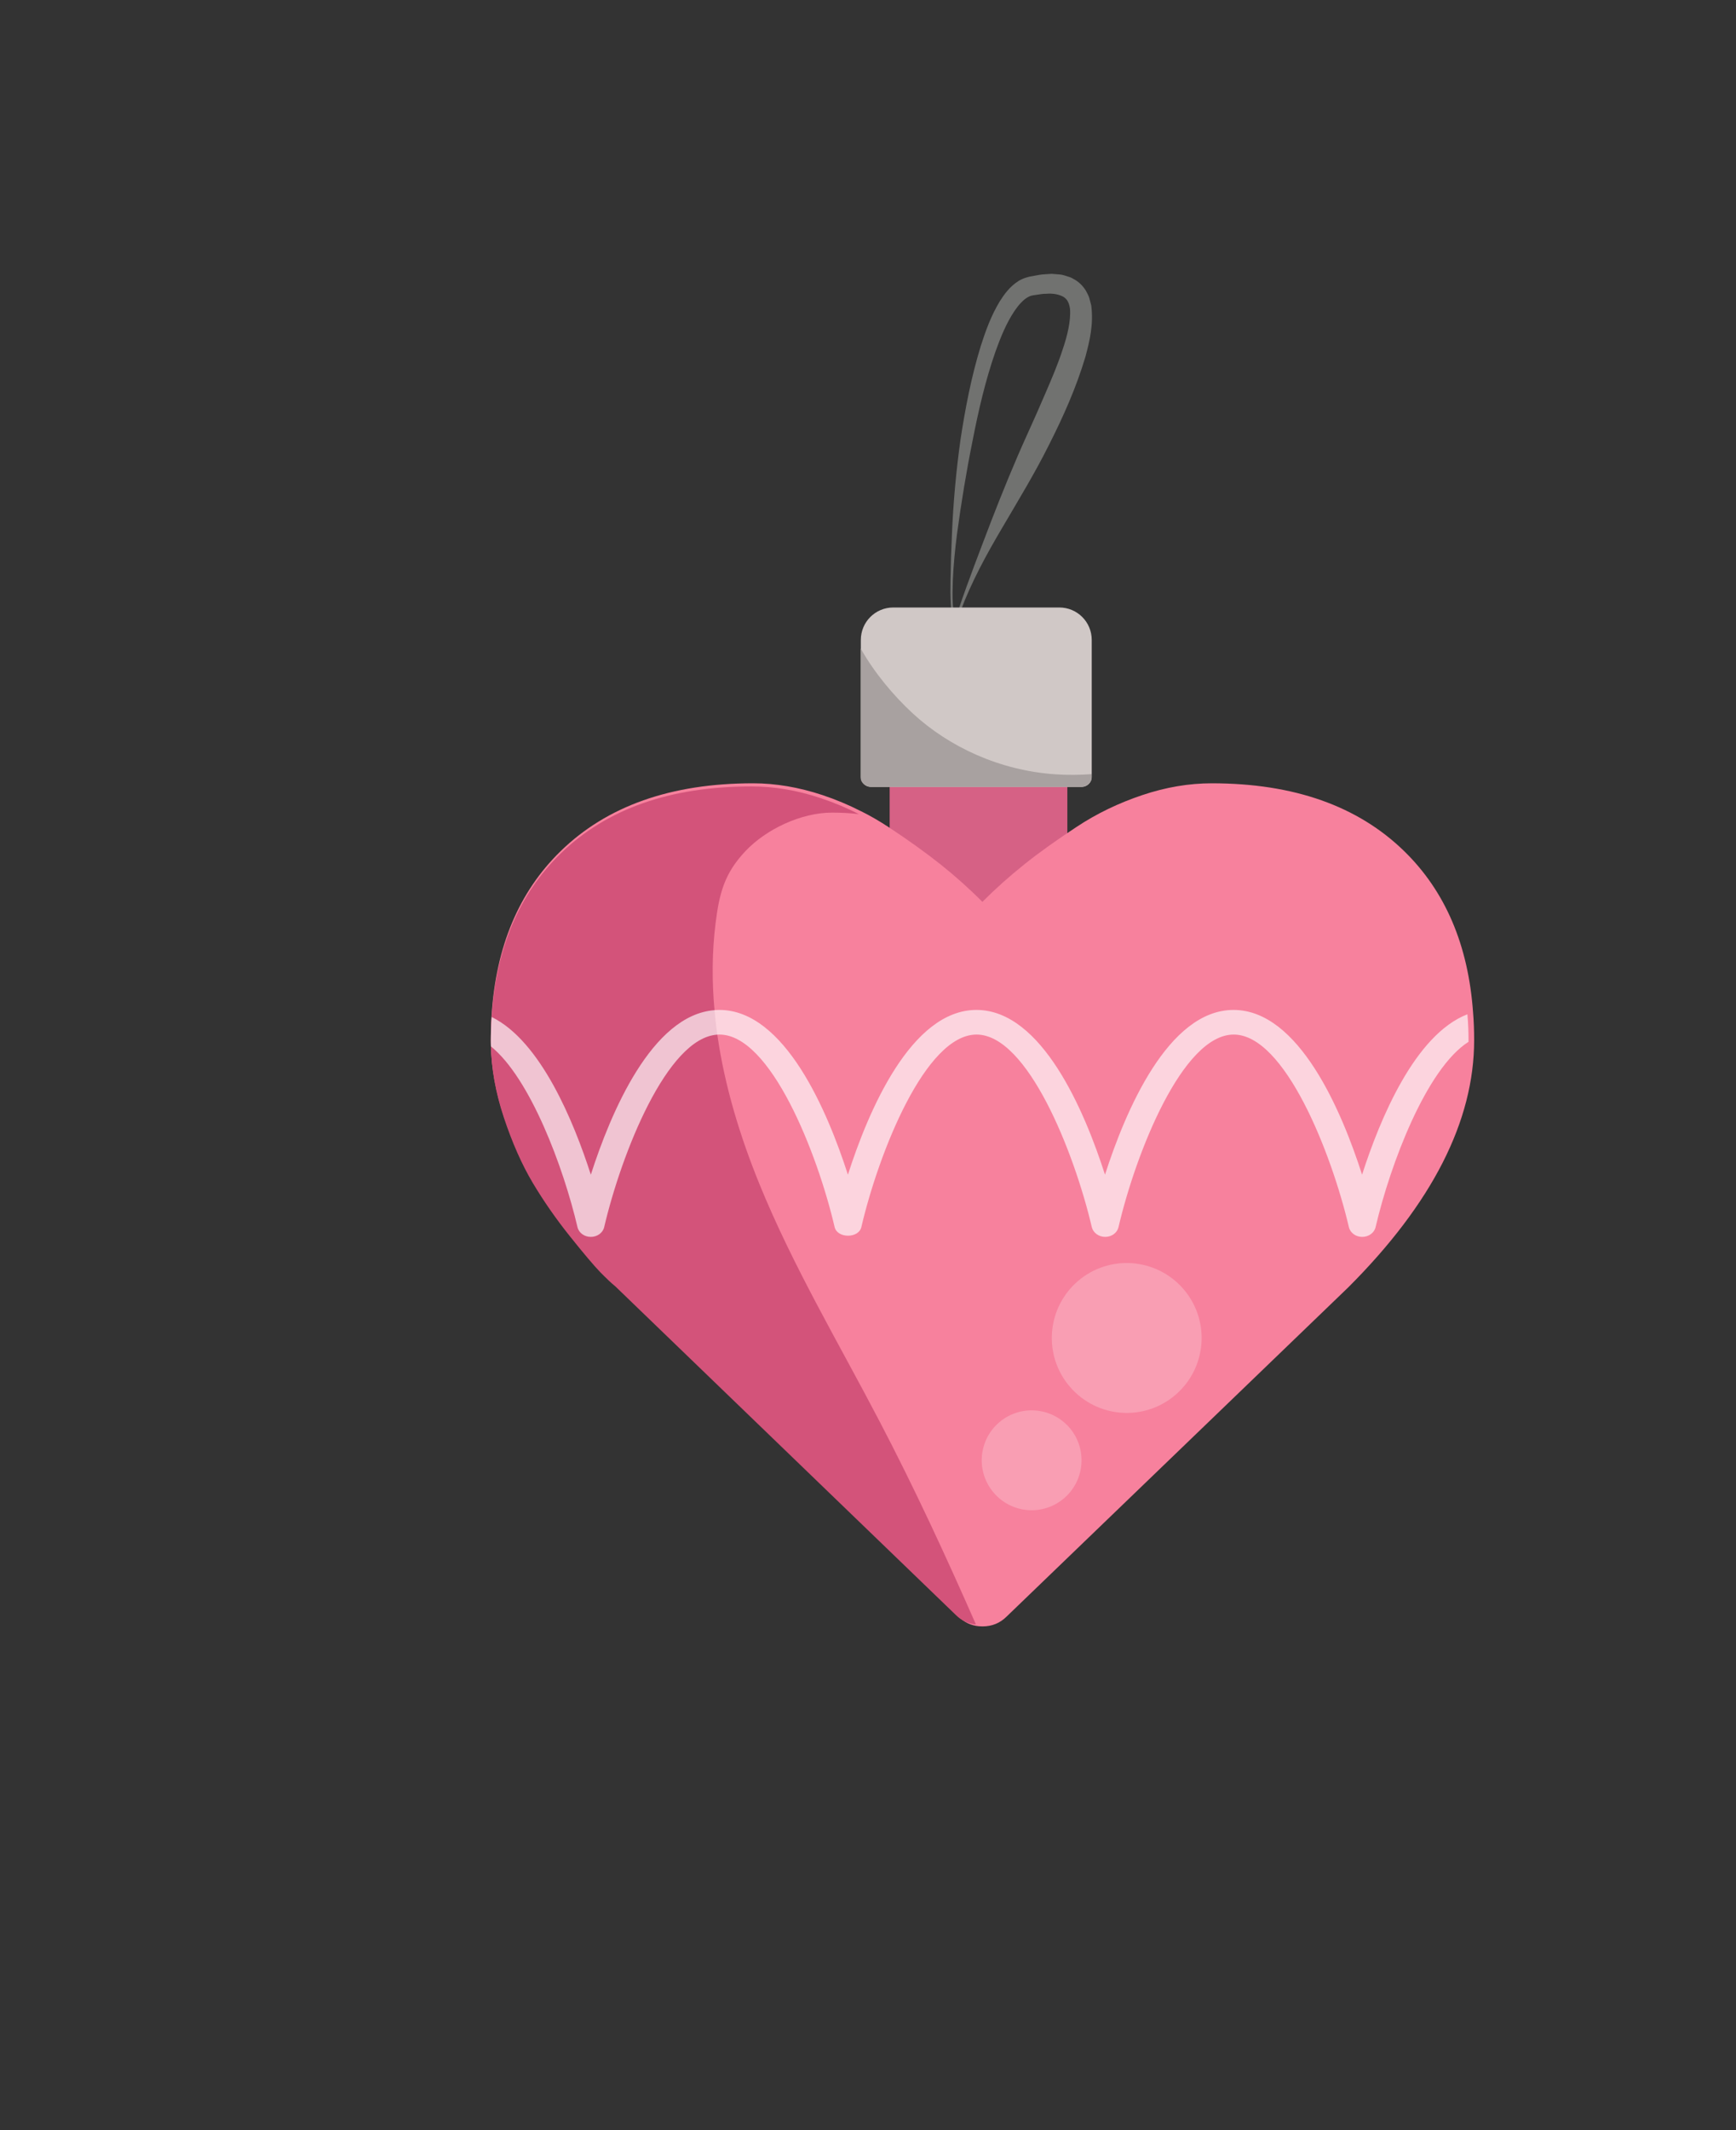
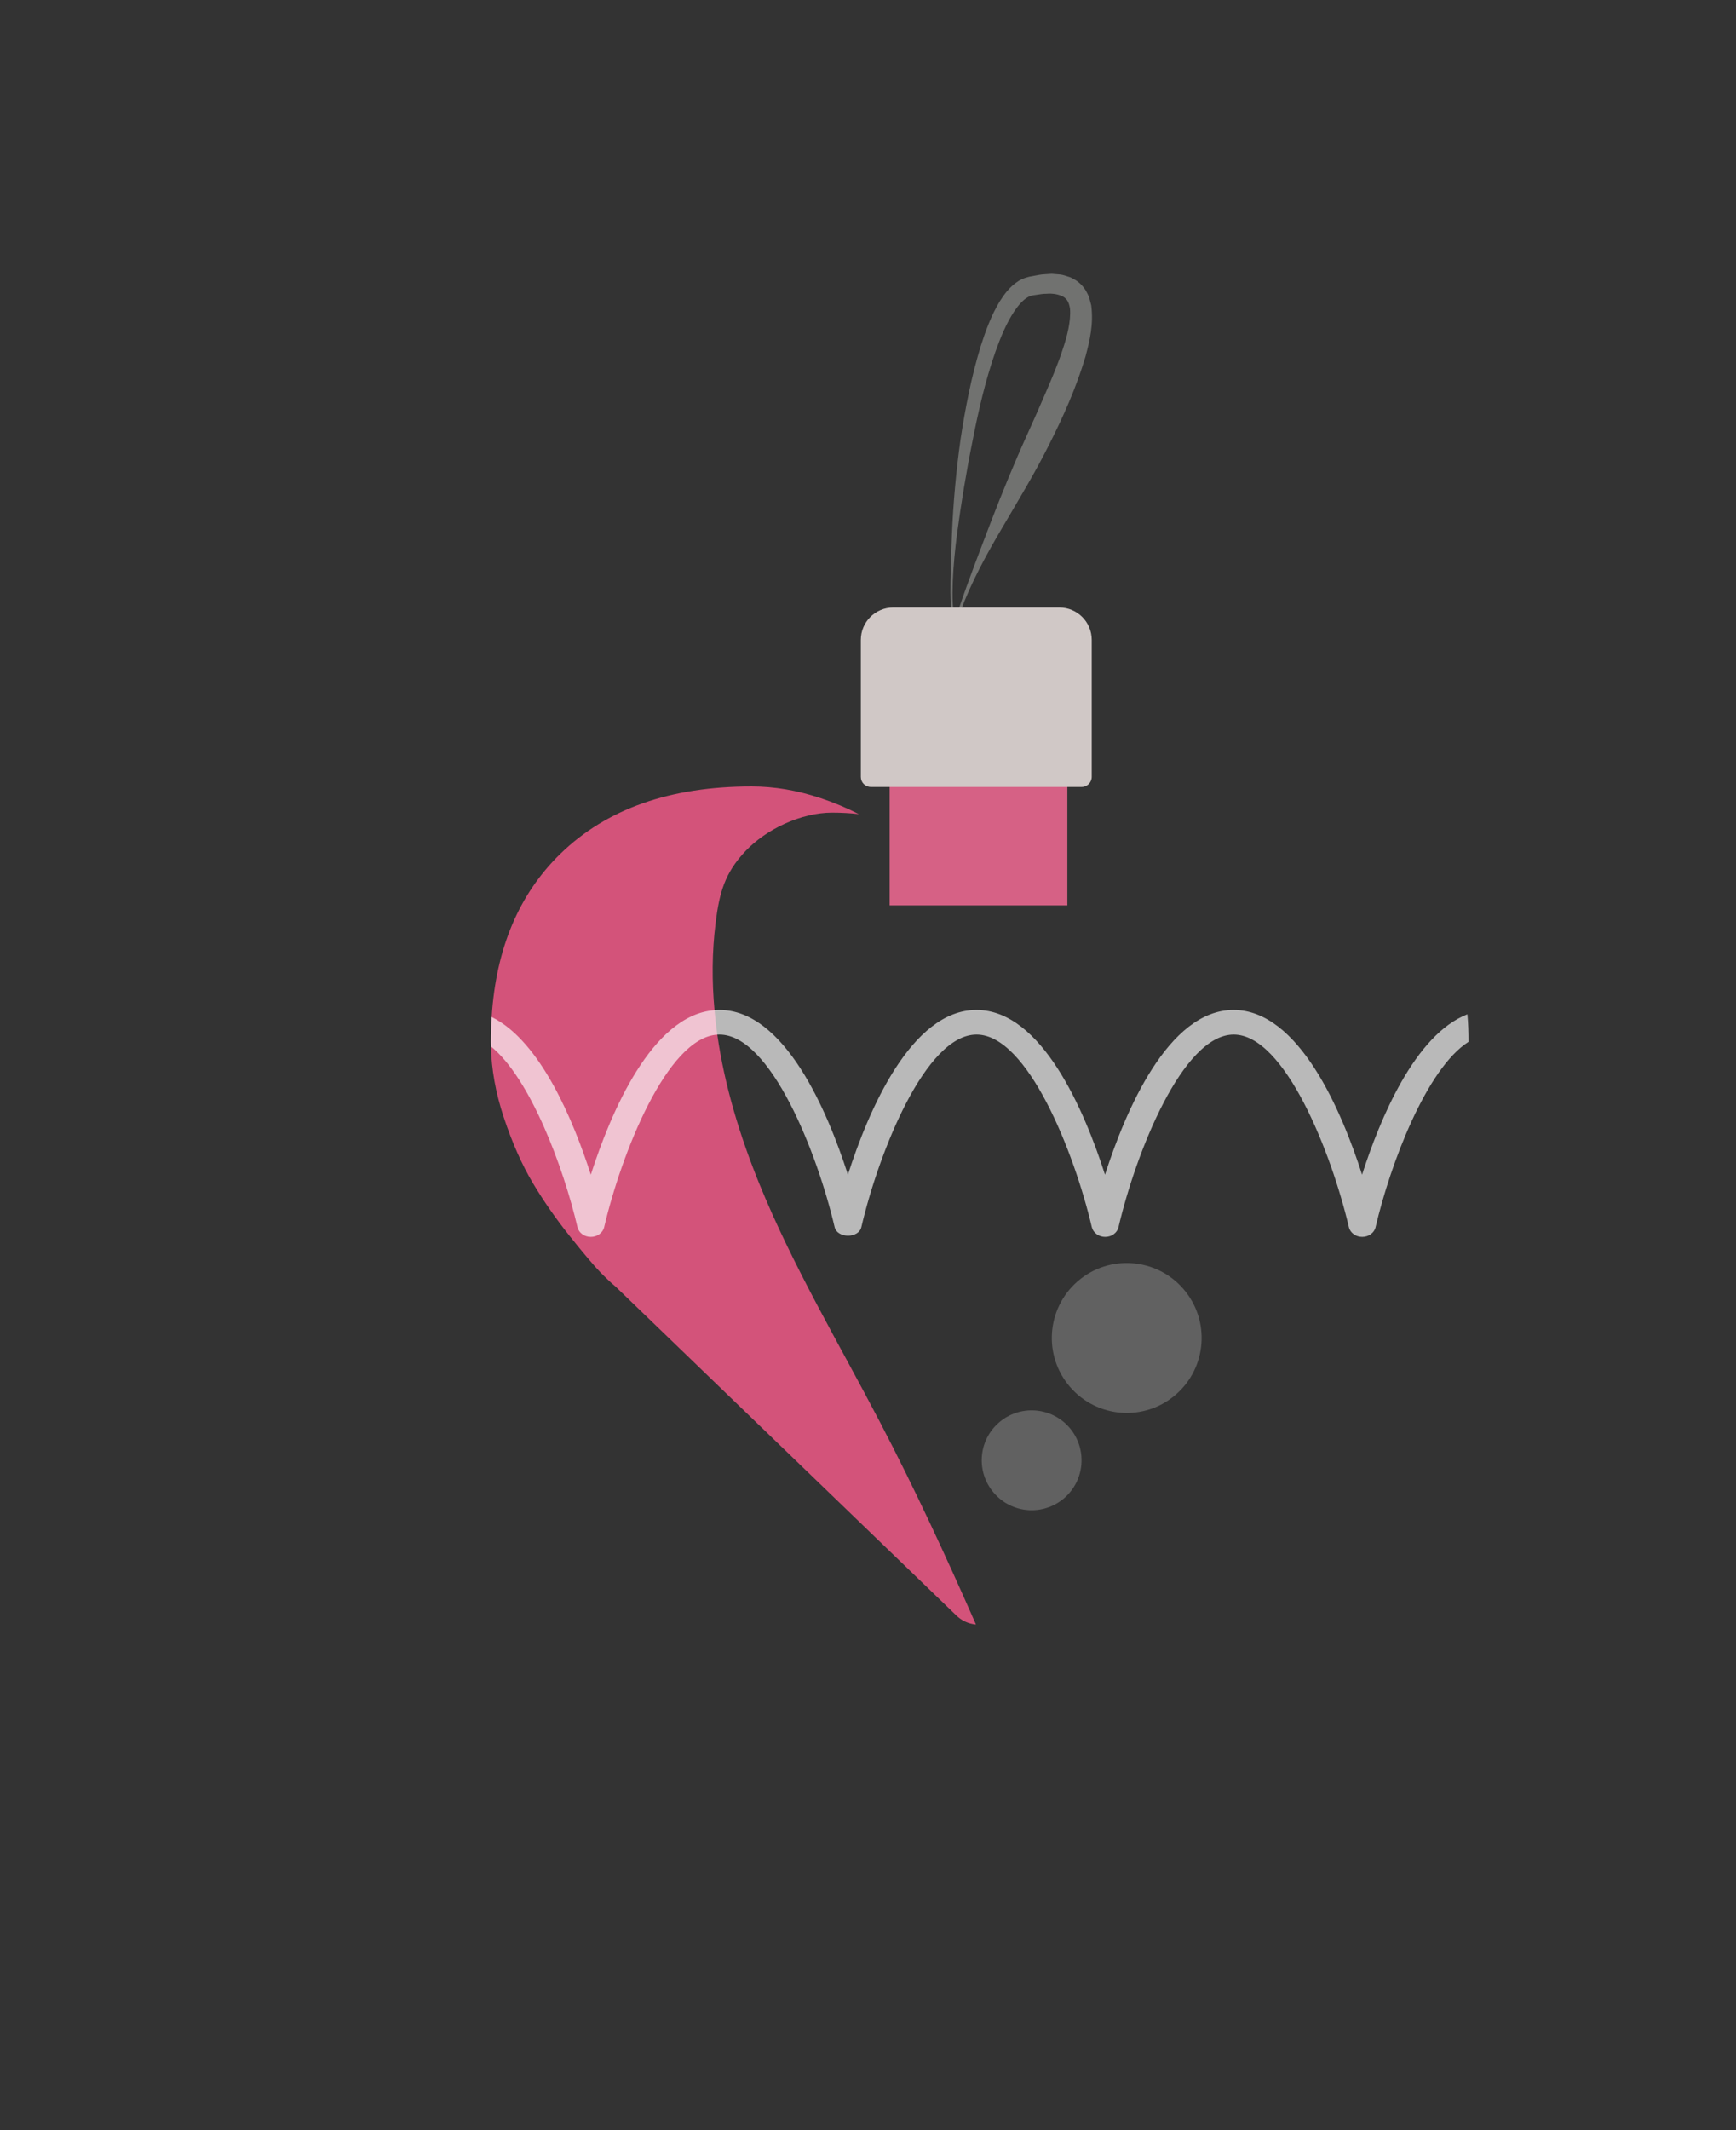
<svg xmlns="http://www.w3.org/2000/svg" version="1.1" id="Layer_1" x="0px" y="0px" viewBox="0 0 210.82 258.58" style="enable-background:new 0 0 210.82 258.58;" xml:space="preserve">
  <rect x="0" y="0" width="210.82" height="258.58" fill="#333333" stroke="none" />
  <style type="text/css">
	.st0{opacity:0.82;fill:#EAD9C7;}
	.st1{fill:#4F6033;}
	.st2{fill:#405126;}
	.st3{opacity:0.4;fill:#4F6033;}
	.st4{fill:#AD1426;}
	.st5{fill:#A0121D;}
	.st6{fill:#A30018;}
	.st7{opacity:0.25;}
	.st8{opacity:0.8;}
	.st9{fill:none;stroke:#000000;stroke-width:3.827;stroke-miterlimit:10;}
	.st10{opacity:0.4;}
	.st11{fill:#717270;}
	.st12{fill:#E2AA59;}
	.st13{fill:#D0C8C6;}
	.st14{opacity:0.8;fill:#D0C8C6;}
	.st15{fill:#D18B2F;}
	.st16{fill:#F9BB62;}
	.st17{fill:#D39542;}
	.st18{fill:#FFFFFF;}
	.st19{fill:none;stroke:#FFFFFF;stroke-width:3.827;stroke-miterlimit:10;}
	.st20{opacity:0.4;fill:#D0C8C6;}
	.st21{fill:none;stroke:#000000;stroke-width:4.01;stroke-miterlimit:10;}
	.st22{fill:#8BB5CC;}
	.st23{fill:#3898B2;}
	.st24{fill:#8ACAED;}
	.st25{fill:#42A4C6;}
	.st26{fill:none;stroke:#FFFFFF;stroke-width:4.01;stroke-miterlimit:10;}
	.st27{opacity:0.61;}
	.st28{fill:#701B20;}
	.st29{fill:#70191D;}
	.st30{fill:#812122;}
	.st31{opacity:0.61;fill:#FFFFFF;}
	.st32{opacity:0.53;}
	.st33{fill:#167582;}
	.st34{fill:#116970;}
	.st35{opacity:0.53;fill:#FFFFFF;}
	.st36{opacity:0.4;fill:#FFFFFF;}
	.st37{opacity:0.5;}
	.st38{fill:#1E4530;}
	.st39{fill:#193D28;}
	.st40{fill:#E0E0E0;}
	.st41{opacity:0.5;fill:#E0E0E0;}
	.st42{fill:#D64747;}
	.st43{fill:#D35353;}
	.st44{fill:#E55C5C;}
	.st45{fill:#F2EBEB;}
	.st46{opacity:0.6;}
	.st47{fill:#0F254C;}
	.st48{opacity:0.4;fill:#A9002C;}
	.st49{opacity:0.6;fill:#D0C8C6;}
	.st50{fill:#2BB7E2;}
	.st51{clip-path:url(#XMLID_1467_);}
	.st52{opacity:0.8;clip-path:url(#XMLID_1467_);}
	.st53{fill:#5F773D;}
	.st54{opacity:0.4;fill:#84AF3F;}
	.st55{clip-path:url(#XMLID_1470_);}
	.st56{fill:#C99747;}
	.st57{opacity:0.15;}
	.st58{opacity:0.4;fill:#AB853F;}
	.st59{fill:#617C37;}
	.st60{fill:#4E6D1D;}
	.st61{clip-path:url(#SVGID_4_);}
	.st62{opacity:0.58;clip-path:url(#SVGID_4_);fill:none;stroke:#000000;stroke-width:2.463;stroke-miterlimit:10;}
	.st63{clip-path:url(#SVGID_4_);fill:none;stroke:#000000;stroke-width:2.463;stroke-miterlimit:10;}
	.st64{fill:#EF9825;}
	.st65{fill:#AF1CA1;}
	.st66{clip-path:url(#SVGID_7_);fill:#EF9825;}
	.st67{clip-path:url(#SVGID_7_);fill:#F9B95A;}
	.st68{opacity:0.85;clip-path:url(#SVGID_7_);}
	.st69{fill:#FFAD40;}
	.st70{opacity:0.58;clip-path:url(#SVGID_7_);fill:none;stroke:#F7E8F6;stroke-width:2.463;stroke-miterlimit:10;}
	.st71{clip-path:url(#SVGID_7_);fill:none;stroke:#F7E8F6;stroke-width:2.463;stroke-miterlimit:10;}
	.st72{clip-path:url(#SVGID_7_);fill:#FFFFFF;}
	.st73{fill:#F7B346;}
	.st74{opacity:0.23;}
	.st75{clip-path:url(#XMLID_1473_);}
	.st76{opacity:0.4;clip-path:url(#XMLID_1473_);}
	.st77{opacity:0.67;clip-path:url(#XMLID_1473_);}
	.st78{opacity:0.8;clip-path:url(#XMLID_1473_);}
	.st79{opacity:0.6;clip-path:url(#XMLID_1473_);}
	.st80{clip-path:url(#XMLID_1476_);}
	.st81{fill:#A9002C;}
	.st82{opacity:0.4;fill:#890031;}
	.st83{clip-path:url(#XMLID_1476_);fill:#D7DDDD;}
	.st84{opacity:0.67;clip-path:url(#XMLID_1476_);fill:#FFFFFF;}
	.st85{clip-path:url(#XMLID_1476_);fill:#D0C8C6;}
	.st86{clip-path:url(#XMLID_1476_);fill:#FFFFFF;}
	.st87{opacity:0.8;clip-path:url(#XMLID_1476_);}
	.st88{opacity:0.8;clip-path:url(#XMLID_1476_);fill:#D0C8C6;}
	.st89{fill:#C64040;}
	.st90{fill:#CC3333;}
	.st91{fill:#72874E;}
	.st92{opacity:0.2;fill:#72874E;}
	.st93{opacity:0.4;fill:#72874E;}
	.st94{fill:#8AA262;}
	.st95{opacity:0.2;fill:#8AA262;}
	.st96{opacity:0.4;fill:#405126;}
	.st97{fill:#5E002B;}
	.st98{opacity:0.2;}
	.st99{opacity:0.4;fill:#5E002B;}
	.st100{opacity:0.3;fill:#FFFFFF;}
	.st101{fill:#B90E39;}
	.st102{opacity:0.4;fill:#B90E39;}
	.st103{fill:#880937;}
	.st104{opacity:0.4;fill:#880937;}
	.st105{opacity:0.42;}
	.st106{fill:#153523;}
	.st107{opacity:0.42;fill:#D7DDDD;}
	.st108{clip-path:url(#SVGID_11_);}
	.st109{opacity:0.41;clip-path:url(#SVGID_11_);}
	.st110{opacity:0.8;clip-path:url(#SVGID_11_);fill:none;stroke:#000000;stroke-width:1.892;stroke-miterlimit:10;}
	.st111{opacity:0.8;clip-path:url(#SVGID_11_);fill:none;stroke:#000000;stroke-width:1.592;stroke-miterlimit:10;}
	.st112{clip-path:url(#SVGID_11_);fill:none;stroke:#000000;stroke-width:1.681;stroke-miterlimit:10;}
	.st113{opacity:0.6;clip-path:url(#SVGID_11_);}
	.st114{fill:#990E0E;}
	.st115{clip-path:url(#SVGID_14_);fill:url(#SVGID_15_);}
	.st116{opacity:0.41;clip-path:url(#SVGID_14_);fill:#F73434;}
	.st117{opacity:0.8;clip-path:url(#SVGID_14_);fill:none;stroke:#FFFFFF;stroke-width:1.892;stroke-miterlimit:10;}
	.st118{opacity:0.8;clip-path:url(#SVGID_14_);fill:none;stroke:#FFFFFF;stroke-width:1.592;stroke-miterlimit:10;}
	.st119{clip-path:url(#SVGID_14_);fill:none;stroke:#FC9D09;stroke-width:1.681;stroke-miterlimit:10;}
	.st120{opacity:0.6;clip-path:url(#SVGID_14_);fill:#990E0E;}
	.st121{opacity:0.82;}
	.st122{clip-path:url(#SVGID_18_);}
	.st123{opacity:0.41;clip-path:url(#SVGID_18_);}
	.st124{opacity:0.8;clip-path:url(#SVGID_18_);fill:none;stroke:#000000;stroke-width:4.421;stroke-miterlimit:10;}
	.st125{opacity:0.8;clip-path:url(#SVGID_18_);fill:none;stroke:#000000;stroke-width:3.72;stroke-miterlimit:10;}
	.st126{clip-path:url(#SVGID_18_);fill:none;stroke:#000000;stroke-width:3.927;stroke-miterlimit:10;}
	.st127{opacity:0.6;clip-path:url(#SVGID_18_);}
	.st128{clip-path:url(#SVGID_21_);fill:url(#SVGID_22_);}
	.st129{opacity:0.41;clip-path:url(#SVGID_21_);fill:#F73434;}
	.st130{opacity:0.8;clip-path:url(#SVGID_21_);fill:none;stroke:#FFFFFF;stroke-width:4.421;stroke-miterlimit:10;}
	.st131{opacity:0.8;clip-path:url(#SVGID_21_);fill:none;stroke:#FFFFFF;stroke-width:3.72;stroke-miterlimit:10;}
	.st132{clip-path:url(#SVGID_21_);fill:none;stroke:#FC9D09;stroke-width:3.927;stroke-miterlimit:10;}
	.st133{opacity:0.6;clip-path:url(#SVGID_21_);fill:#990E0E;}
	.st134{fill:#A8A1A0;}
	.st135{fill:none;stroke:#FFFFFF;stroke-width:4.184;stroke-miterlimit:10;}
	.st136{opacity:0.2;fill:#FFFFFF;}
	.st137{fill:none;}
	.st138{opacity:0.6;fill:#FFFFFF;}
	.st139{fill:#0F4E51;}
	.st140{fill:#165E66;}
	.st141{fill:#0B3F3F;}
	.st142{opacity:0.61;fill:#25ADAD;}
	.st143{fill:#146868;}
	.st144{opacity:0.61;fill:#146868;}
	.st145{opacity:0.8;fill:#146868;}
	.st146{opacity:0.64;}
	.st147{fill:#8E2020;}
	.st148{fill:#CE2C24;}
	.st149{fill:#B21B1B;}
	.st150{opacity:0.66;fill:#FFFFFF;}
	.st151{opacity:0.84;}
	.st152{fill:#F7819D;}
	.st153{opacity:0.59;fill:#BF4574;}
	.st154{fill:#112E33;}
	.st155{fill:#24565B;}
	.st156{fill:#173D46;}
	.st157{opacity:0.41;fill:#FFFFFF;}
	.st158{opacity:0.49;fill:#FFFFFF;}
	.st159{opacity:0.71;fill:#D0C8C6;}
	.st160{opacity:0.21;fill:#FFFFFF;}
	.st161{fill:#F73C3C;}
	.st162{fill:#FF6969;}
	.st163{fill:#041428;}
	.st164{opacity:0.37;fill:#FFFFFF;}
	.st165{fill:#4D632A;}
	.st166{clip-path:url(#XMLID_1478_);}
	.st167{fill:#AF6C23;}
	.st168{opacity:0.26;fill:#FFFFFF;}
	.st169{clip-path:url(#SVGID_25_);fill:#EF9825;}
	.st170{clip-path:url(#SVGID_25_);fill:#F9B95A;}
	.st171{opacity:0.85;clip-path:url(#SVGID_25_);}
	.st172{opacity:0.58;clip-path:url(#SVGID_25_);fill:none;stroke:#F7E8F6;stroke-width:2.463;stroke-miterlimit:10;}
	.st173{clip-path:url(#SVGID_25_);fill:none;stroke:#F7E8F6;stroke-width:2.463;stroke-miterlimit:10;}
	.st174{clip-path:url(#SVGID_25_);fill:none;}
	.st175{clip-path:url(#SVGID_25_);fill:#FFFFFF;}
	.st176{fill:url(#SVGID_26_);}
	.st177{opacity:0.8;fill:#FFFFFF;}
	.st178{fill:#FC9D09;}
	.st179{opacity:0.6;fill:#680D0D;}
	.st180{fill:#BF3A3A;}
	.st181{fill:#D33535;}
	.st182{fill:#D8881E;}
	.st183{fill:#091D3A;}
	.st184{clip-path:url(#XMLID_1479_);}
	.st185{opacity:0.8;fill:#2BB7E2;}
	.st186{fill:#932150;}
	.st187{fill:#AF3768;}
	.st188{fill:#7C214E;}
	.st189{fill:#D7DDDD;}
	.st190{opacity:0.67;fill:#FFFFFF;}
	.st191{fill:#D66185;}
	.st192{fill:#D3537A;}
	.st193{opacity:0.57;}
	.st194{clip-path:url(#SVGID_33_);}
	.st195{clip-path:url(#SVGID_37_);fill:url(#SVGID_39_);}
	.st196{opacity:0.41;clip-path:url(#SVGID_37_);fill:#F73434;}
	.st197{opacity:0.8;clip-path:url(#SVGID_37_);fill:none;stroke:#FFFFFF;stroke-width:1.73;stroke-miterlimit:10;}
	.st198{opacity:0.8;clip-path:url(#SVGID_37_);fill:none;stroke:#FFFFFF;stroke-width:1.455;stroke-miterlimit:10;}
	.st199{clip-path:url(#SVGID_37_);fill:none;stroke:#FC9D09;stroke-width:1.536;stroke-miterlimit:10;}
	.st200{opacity:0.6;clip-path:url(#SVGID_37_);fill:#990E0E;}
	.st201{fill-rule:evenodd;clip-rule:evenodd;fill:#FFFFFF;}
	.st202{fill:#1396DF;}
	.st203{fill:#1A1718;}
	.st204{clip-path:url(#XMLID_1481_);}
	.st205{opacity:0.4;clip-path:url(#XMLID_1481_);}
	.st206{opacity:0.67;clip-path:url(#XMLID_1481_);}
	.st207{opacity:0.8;clip-path:url(#XMLID_1481_);}
	.st208{opacity:0.6;clip-path:url(#XMLID_1481_);}
	.st209{clip-path:url(#XMLID_1484_);}
	.st210{clip-path:url(#XMLID_1484_);fill:#D7DDDD;}
	.st211{opacity:0.67;clip-path:url(#XMLID_1484_);fill:#FFFFFF;}
	.st212{clip-path:url(#XMLID_1484_);fill:#D0C8C6;}
	.st213{clip-path:url(#XMLID_1484_);fill:#FFFFFF;}
	.st214{opacity:0.8;clip-path:url(#XMLID_1484_);}
	.st215{opacity:0.8;clip-path:url(#XMLID_1484_);fill:#D0C8C6;}
	.st216{fill:#932758;}
	.st217{fill:none;stroke:#FFFFFF;stroke-width:4.239;stroke-miterlimit:10;}
	.st218{fill:#FF5F5F;}
	.st219{opacity:0.7;}
	.st220{opacity:0.14;fill:#FFFFFF;}
	.st221{clip-path:url(#XMLID_1486_);}
	.st222{clip-path:url(#SVGID_45_);fill:#EF9825;}
	.st223{clip-path:url(#SVGID_45_);fill:#F9B95A;}
	.st224{opacity:0.85;clip-path:url(#SVGID_45_);}
	.st225{opacity:0.58;clip-path:url(#SVGID_45_);fill:none;stroke:#F7E8F6;stroke-width:2.463;stroke-miterlimit:10;}
	.st226{clip-path:url(#SVGID_45_);fill:none;stroke:#F7E8F6;stroke-width:2.463;stroke-miterlimit:10;}
	.st227{clip-path:url(#SVGID_45_);fill:none;}
	.st228{clip-path:url(#SVGID_45_);fill:#FFFFFF;}
	.st229{fill:#D16D46;}
	.st230{fill:#FF9966;}
	.st231{fill:#E27144;}
	.st232{clip-path:url(#XMLID_1487_);}
	.st233{opacity:0.16;fill:#FFFFFF;}
	.st234{opacity:0.46;}
	.st235{fill:url(#SVGID_47_);}
	.st236{opacity:0.17;fill:#FFFFFF;}
	.st237{opacity:0.29;fill:#FFFFFF;}
	.st238{fill:none;stroke:#FFFFFF;stroke-width:4.05;stroke-miterlimit:10;}
	.st239{opacity:0.12;fill:#FFFFFF;}
	.st240{fill:none;stroke:#FFFFFF;stroke-width:4.092;stroke-miterlimit:10;}
	.st241{clip-path:url(#XMLID_1488_);}
	.st242{clip-path:url(#SVGID_51_);fill:#EF9825;}
	.st243{clip-path:url(#SVGID_51_);fill:#F9B95A;}
	.st244{opacity:0.85;clip-path:url(#SVGID_51_);}
	.st245{opacity:0.58;clip-path:url(#SVGID_51_);fill:none;stroke:#F7E8F6;stroke-width:2.463;stroke-miterlimit:10;}
	.st246{clip-path:url(#SVGID_51_);fill:none;stroke:#F7E8F6;stroke-width:2.463;stroke-miterlimit:10;}
	.st247{clip-path:url(#SVGID_51_);fill:none;}
	.st248{clip-path:url(#SVGID_51_);fill:#FFFFFF;}
	.st249{clip-path:url(#XMLID_1489_);}
	.st250{fill:url(#SVGID_53_);}
</style>
  <g>
    <rect x="108.04" y="91.82" class="st191" width="21.58" height="18.08" />
    <g>
      <path class="st11" d="M116.66,74.15c-0.09,0.23-0.17,0.45-0.3,0.68c-0.08,0.1-0.12,0.26-0.38,0.3c-0.29-0.08-0.26-0.26-0.33-0.37    c-0.14-0.49-0.16-0.97-0.19-1.45c-0.05-0.96-0.05-1.91-0.03-2.86c0.03-1.91,0.09-3.81,0.18-5.72c0.16-3.81,0.51-7.62,1.04-11.41    c0.58-3.78,1.3-7.55,2.44-11.27c0.59-1.85,1.25-3.7,2.32-5.47c0.56-0.87,1.19-1.77,2.25-2.45c0.51-0.34,1.28-0.56,1.71-0.61    c0.51-0.09,1-0.21,1.55-0.23l0.81-0.05l0.86,0.07c0.28,0.01,0.59,0.09,0.89,0.19c0.3,0.09,0.6,0.17,0.9,0.37    c0.6,0.3,1.13,0.83,1.48,1.4c0.15,0.29,0.34,0.6,0.42,0.89l0.24,0.9c0.3,2.32-0.19,4.31-0.7,6.23c-1.13,3.8-2.71,7.31-4.44,10.73    c-1.71,3.43-3.7,6.68-5.62,9.96C119.82,67.26,117.99,70.6,116.66,74.15z M116.38,74.06c1.22-3.61,2.61-7.18,3.97-10.75    c1.38-3.57,2.82-7.1,4.38-10.54c0.78-1.72,1.55-3.44,2.28-5.16c0.74-1.71,1.47-3.43,2.03-5.16c0.58-1.7,1.02-3.5,0.9-4.98    c-0.11-0.72-0.34-1.16-0.8-1.44c-0.48-0.27-1.23-0.45-2.08-0.37c-0.41-0.01-0.84,0.08-1.28,0.14c-0.51,0.07-0.67,0.11-0.97,0.28    c-0.57,0.32-1.14,0.97-1.62,1.68c-0.97,1.45-1.68,3.18-2.3,4.92c-1.23,3.52-2.08,7.21-2.8,10.92c-0.75,3.71-1.36,7.45-1.87,11.21    c-0.24,1.88-0.43,3.77-0.51,5.67c-0.03,0.95-0.06,1.9,0,2.84c0.03,0.47,0.07,0.95,0.19,1.37c0.11,0.24,0.04,0.22,0.21,0.01    C116.23,74.5,116.31,74.28,116.38,74.06z" />
    </g>
    <g>
      <path id="XMLID_1275_" class="st13" d="M105.76,95.52h25.6c0.67,0,1.22-0.55,1.22-1.22V77.68c0-2.18-1.76-3.94-3.94-3.94h-20.16    c-2.18,0-3.94,1.76-3.94,3.94v16.63C104.54,94.98,105.08,95.52,105.76,95.52z" />
    </g>
-     <path id="XMLID_1274_" class="st134" d="M128.18,93.99c-6.81-0.46-12.94-3.35-17.31-7.37c-2.36-2.17-4.69-4.96-6.34-7.89v15.71   c0,0.59,0.62,1.08,1.38,1.08h25.27c0.76,0,1.38-0.48,1.38-1.08v-0.47C131.12,94.07,129.66,94.09,128.18,93.99z" />
    <g>
-       <path class="st152" d="M179.02,126.26c0,9.81-5.09,19.81-15.26,29.98l-41.51,39.98c-0.8,0.8-1.78,1.2-2.93,1.2    c-0.16,0-0.31-0.01-0.46-0.02c-0.96-0.09-1.78-0.49-2.47-1.18l-41.58-40.11c-0.45-0.35-1.06-0.93-1.84-1.73    c-0.77-0.8-2.01-2.25-3.7-4.36c-1.69-2.11-3.2-4.28-4.53-6.49c-1.33-2.22-2.52-4.91-3.57-8.07c-0.98-2.95-1.5-5.83-1.56-8.63    v-0.01c-0.01-0.19-0.01-0.37-0.01-0.56c0-1.03,0.03-2.04,0.1-3.03c0.53-8.34,3.32-14.97,8.36-19.89    c5.64-5.51,13.44-8.26,23.39-8.26c2.75,0,5.56,0.48,8.43,1.43c1.62,0.54,3.17,1.19,4.66,1.95h0.01c1.15,0.57,2.25,1.21,3.33,1.92    c2.46,1.62,4.58,3.14,6.36,4.56c1.78,1.42,3.47,2.93,5.06,4.53c1.6-1.6,3.29-3.11,5.07-4.53c1.78-1.43,3.9-2.94,6.36-4.56    c2.46-1.63,5.13-2.91,8-3.87c2.86-0.96,5.67-1.43,8.43-1.43c9.95,0,17.75,2.75,23.39,8.26c4.97,4.86,7.76,11.38,8.34,19.56    C178.98,123.99,179.02,125.11,179.02,126.26z" />
-     </g>
+       </g>
    <path class="st192" d="M118.52,197.19c-0.95-0.09-1.77-0.48-2.46-1.17l-41.34-39.88c-0.44-0.35-1.05-0.93-1.83-1.72   c-0.77-0.8-1.99-2.24-3.67-4.34c-1.68-2.1-3.18-4.25-4.5-6.46c-1.32-2.21-2.51-4.88-3.55-8.02c-0.97-2.93-1.49-5.8-1.55-8.58v-0.01   c-0.01-0.19-0.01-0.37-0.01-0.55c0-1.03,0.03-2.03,0.1-3.01c0.52-8.29,3.3-14.88,8.31-19.78c5.61-5.48,13.36-8.21,23.26-8.21   c2.74,0,5.53,0.47,8.38,1.42c1.61,0.54,3.16,1.18,4.64,1.94c-1.04-0.12-2.13-0.18-3.27-0.18c-3.7,0-7.96,1.98-10.5,4.67   c-2.54,2.68-3.18,5.1-3.63,8.76c-0.44,3.51-0.45,7.04-0.13,10.55c0.09,0.99,0.2,1.98,0.34,2.97c0.88,6.19,2.74,12.3,5.1,18.1   c4.08,10.01,9.64,19.33,14.64,28.91C111.06,180.65,114.87,188.89,118.52,197.19z" />
    <path class="st150" d="M178.34,126.46c-5.1,3.24-9.49,14.8-11.29,22.5c-0.16,0.69-0.84,1.18-1.62,1.18c-0.39,0-0.76-0.12-1.04-0.33   c-0.29-0.21-0.5-0.51-0.58-0.85c-2.12-9.04-7.79-23.38-13.99-23.38s-11.88,14.34-13.99,23.38c-0.16,0.69-0.83,1.18-1.62,1.18   c-0.78,0-1.45-0.5-1.62-1.18c-2.12-9.04-7.79-23.38-14-23.38c-6.21,0-11.88,14.34-13.99,23.38c-0.33,1.38-2.9,1.38-3.24,0   c-2.11-9.04-7.79-23.38-13.99-23.38c-0.09,0-0.17,0-0.26,0.01c-6.11,0.38-11.65,14.45-13.74,23.37c-0.16,0.69-0.84,1.18-1.62,1.18   c-0.39,0-0.75-0.12-1.04-0.33c-0.29-0.21-0.5-0.51-0.58-0.85c-1.71-7.31-5.75-18.09-10.51-21.94v-0.01   c-0.01-0.19-0.01-0.37-0.01-0.55c0-1.03,0.03-2.03,0.1-3.01c5.96,2.93,9.96,12.68,12.04,19.14c2.4-7.48,7.4-19.38,15.01-19.97   c0.2-0.02,0.4-0.03,0.6-0.03c7.94,0,13.14,12.32,15.61,20c2.46-7.68,7.66-20,15.61-20c7.95,0,13.15,12.32,15.61,20   c2.47-7.68,7.66-20,15.61-20c7.95,0,13.15,12.32,15.61,20c2.16-6.73,6.42-17.01,12.79-19.47   C178.3,124.2,178.34,125.32,178.34,126.46z" />
    <g class="st193">
      <path id="XMLID_1273_" class="st36" d="M142.78,169.29c-3.8,3.29-9.54,2.87-12.83-0.93c-3.29-3.8-2.87-9.54,0.92-12.83    c3.8-3.29,9.54-2.87,12.83,0.92C147,160.26,146.58,166,142.78,169.29z" />
-       <path id="XMLID_1272_" class="st36" d="M129.25,181.84c-2.53,2.19-6.36,1.92-8.55-0.62c-2.19-2.53-1.92-6.36,0.62-8.55    c2.53-2.19,6.36-1.91,8.55,0.62C132.05,175.82,131.78,179.65,129.25,181.84z" />
+       <path id="XMLID_1272_" class="st36" d="M129.25,181.84c-2.53,2.19-6.36,1.92-8.55-0.62c-2.19-2.53-1.92-6.36,0.62-8.55    c2.53-2.19,6.36-1.91,8.55,0.62C132.05,175.82,131.78,179.65,129.25,181.84" />
    </g>
  </g>
</svg>